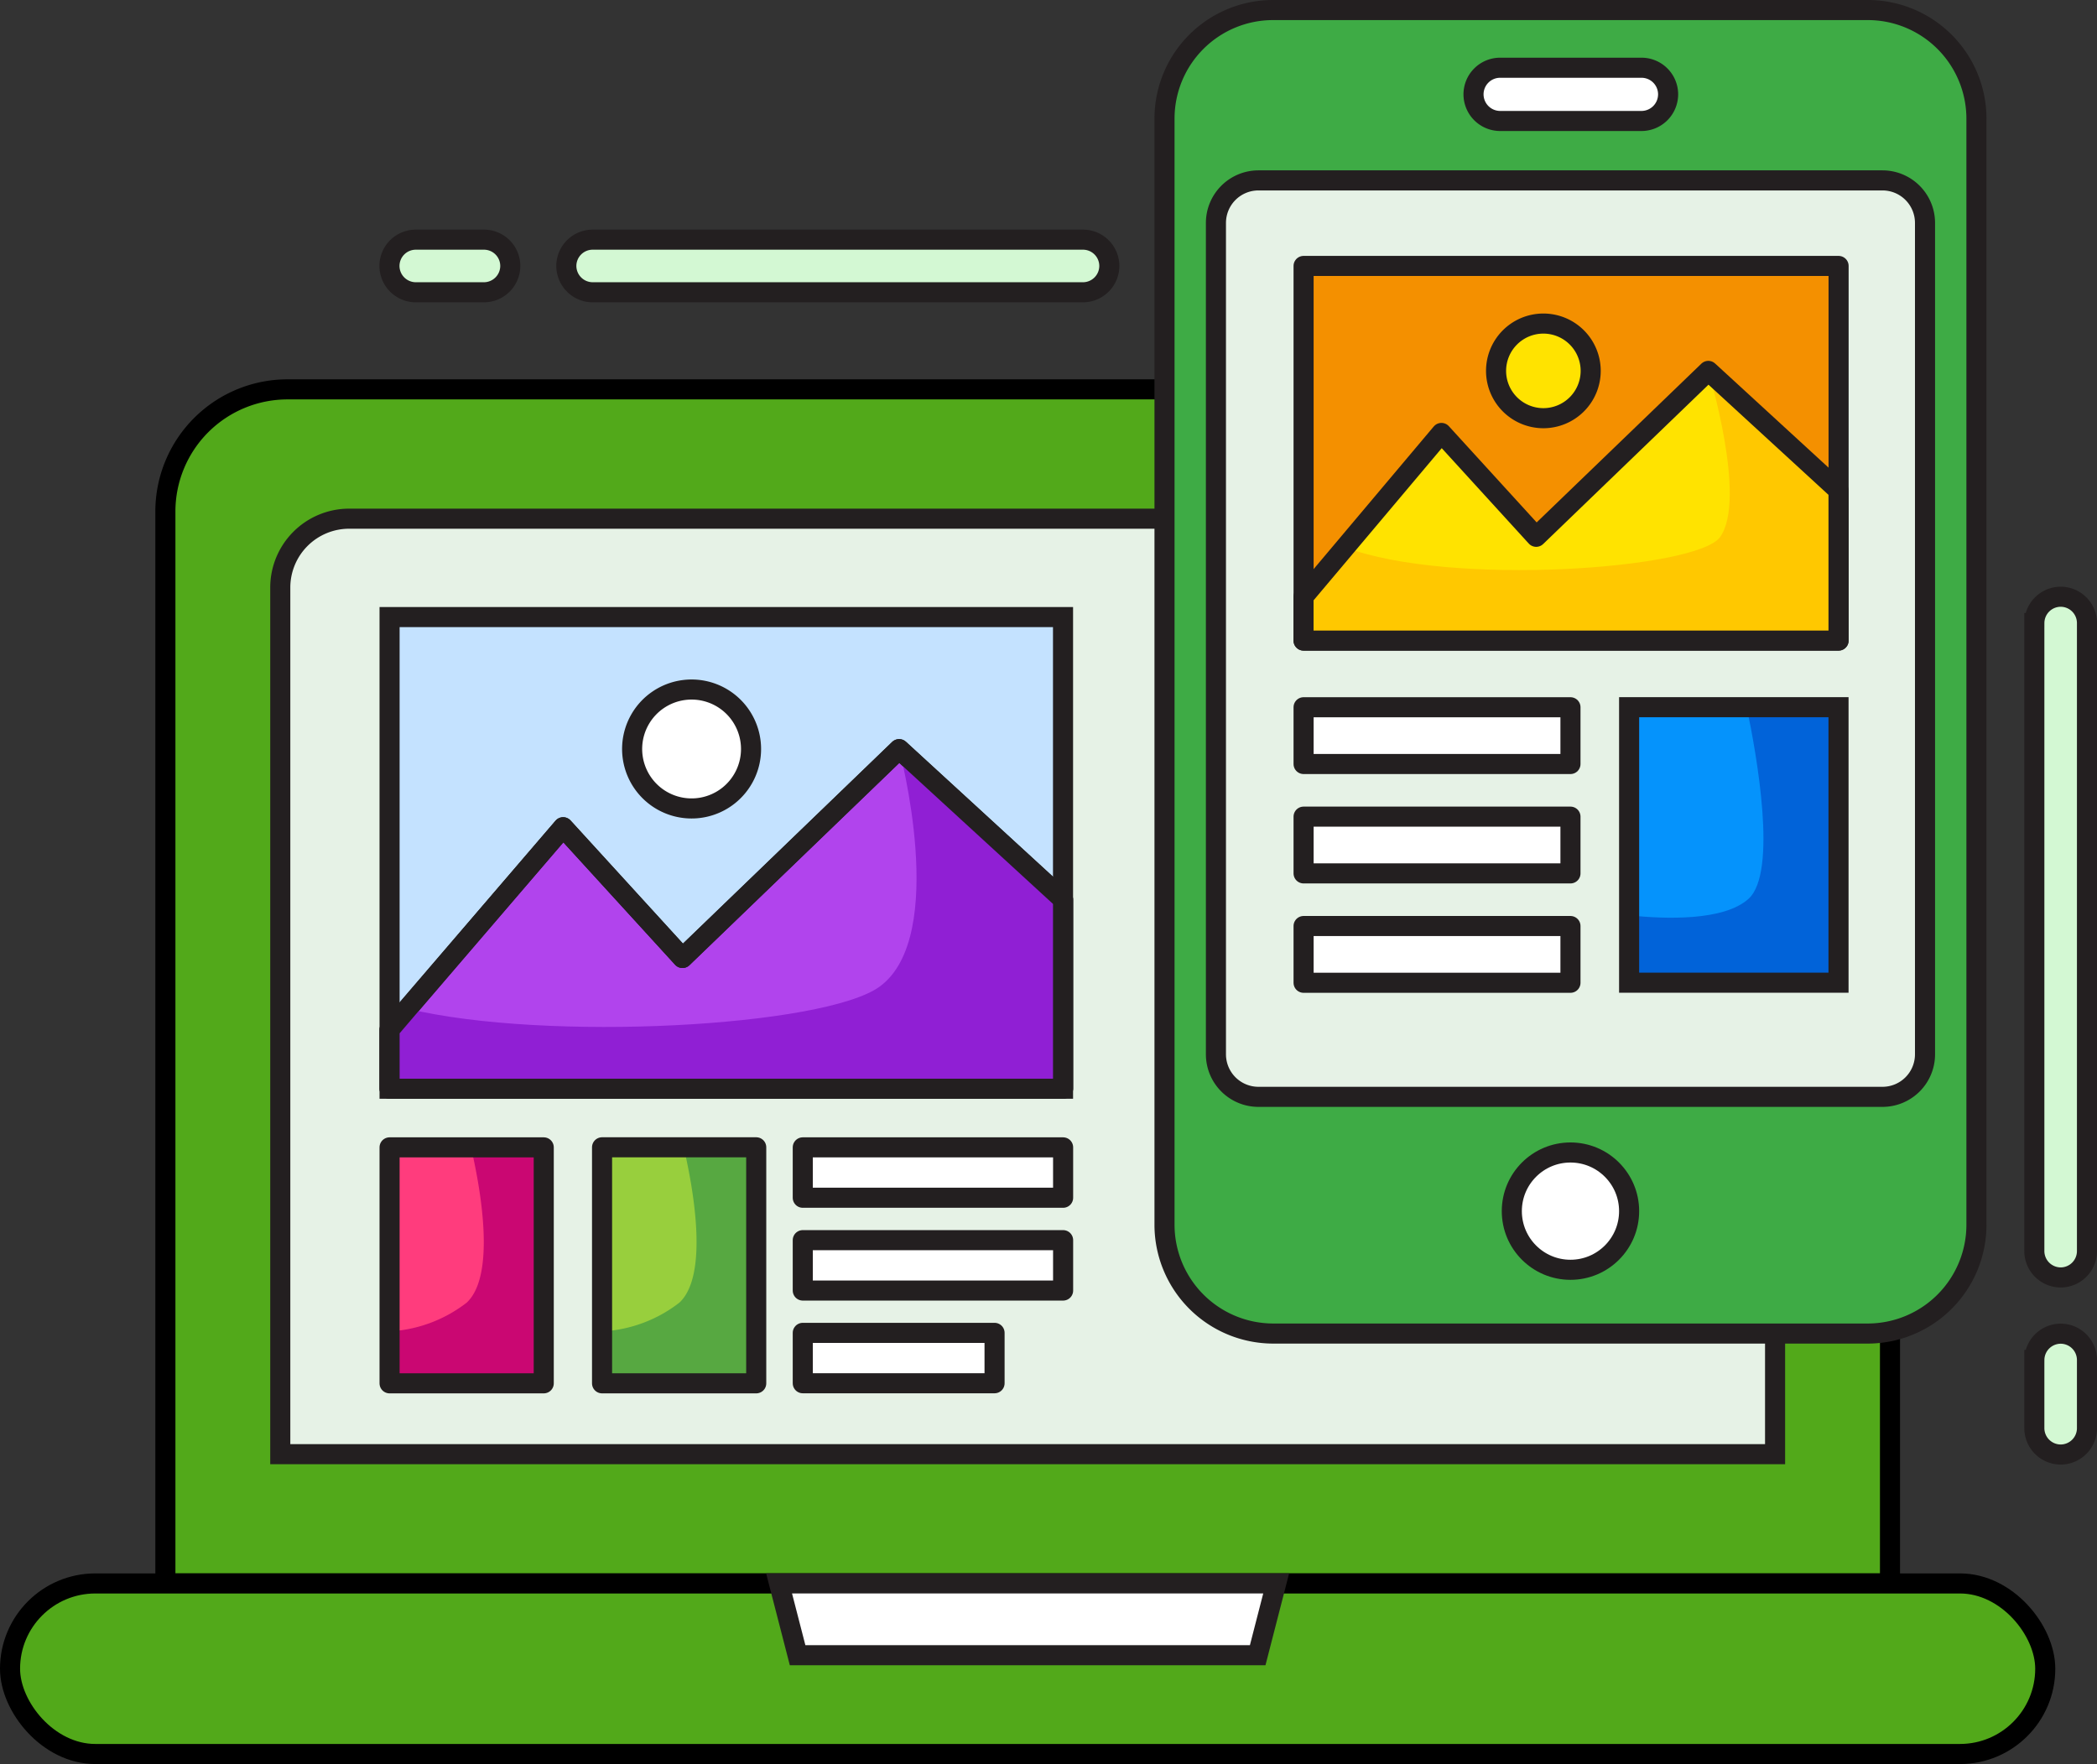
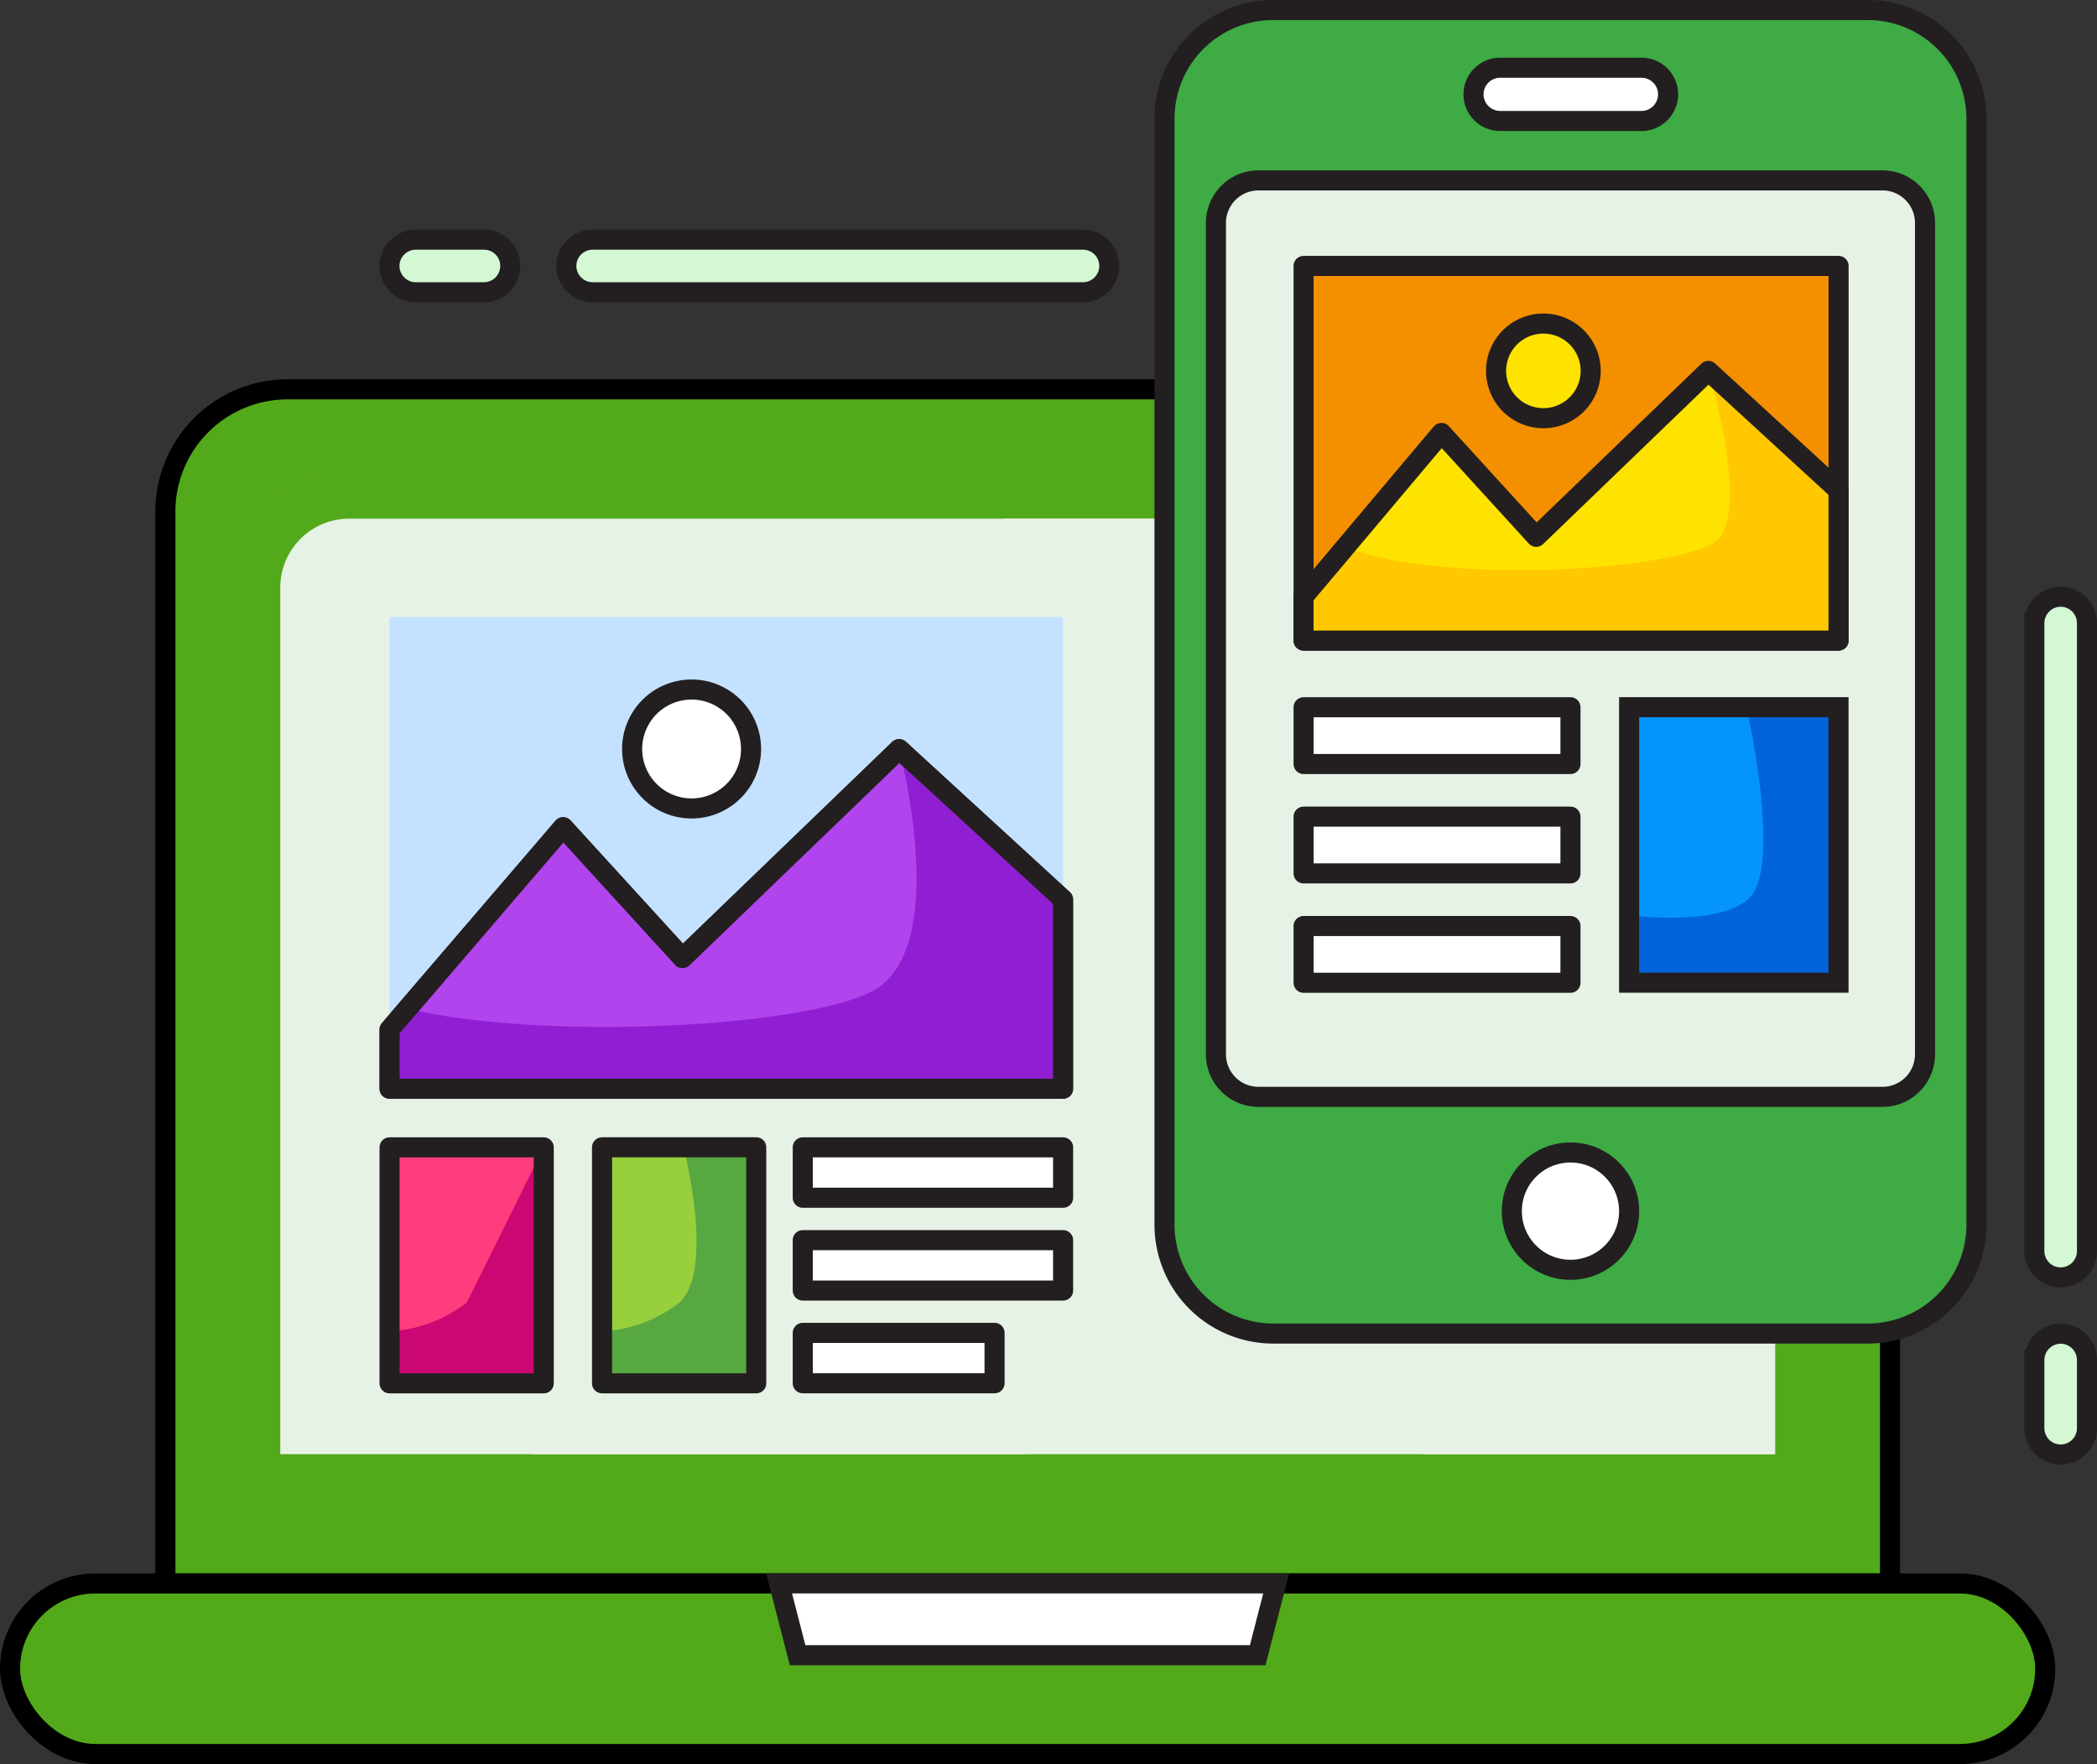
<svg xmlns="http://www.w3.org/2000/svg" width="104.433" height="87.851" viewBox="0 0 104.433 87.851">
  <rect x="0" y="0" width="104.433" height="87.851" fill="#333333" stroke="none" />
  <g id="Group_10621" data-name="Group 10621" transform="translate(-3481.75 -1932.44)">
    <path id="Path_14566" data-name="Path 14566" d="M3590.888,2047.965H3505v-53.382a6.083,6.083,0,0,1,6.086-6.083H3584.8a6.086,6.086,0,0,1,6.086,6.083Z" transform="translate(-15.014 -36.669)" fill="#52a91a" />
    <path id="Path_14567" data-name="Path 14567" d="M3590.888,2047.965H3505v-53.382a6.083,6.083,0,0,1,6.086-6.083H3584.8a6.086,6.086,0,0,1,6.086,6.083Z" transform="translate(-15.014 -36.669)" fill="none" stroke="#000" stroke-width="1" />
    <path id="Path_14568" data-name="Path 14568" d="M5.988.014H51.717V79.578H5.988A5.988,5.988,0,0,1,0,73.59V5.988A5.988,5.988,0,0,1,5.988,0Z" transform="translate(3572.708 1955.711) rotate(90)" fill="#52a91a" />
    <path id="Path_14569" data-name="Path 14569" d="M3596.273,2010.867v43.162H3521.83v-43.162a3.431,3.431,0,0,1,3.427-3.427h67.589A3.431,3.431,0,0,1,3596.273,2010.867Z" transform="translate(-26.122 -49.169)" fill="#e6f2e6" />
    <rect id="Rectangle_19125" data-name="Rectangle 19125" width="101.356" height="8.494" rx="4.247" transform="translate(3482.25 2011.297)" fill="#52a91a" />
    <rect id="Rectangle_19126" data-name="Rectangle 19126" width="101.356" height="8.494" rx="4.247" transform="translate(3482.25 2011.297)" fill="none" stroke="#000" stroke-width="1" />
    <path id="Path_14570" data-name="Path 14570" d="M3607.984,2007.44l-24.77,46.589h-24.6l23.5-46.589Z" transform="translate(-50.396 -49.169)" fill="#e6f2e6" />
    <path id="Path_14571" data-name="Path 14571" d="M3706.748,2042.27v34.746H3689.22Z" transform="translate(-136.597 -72.156)" fill="#e6f2e6" />
-     <path id="Path_14572" data-name="Path 14572" d="M3596.273,2010.867v43.162H3521.83v-43.162a3.431,3.431,0,0,1,3.427-3.427h67.589A3.431,3.431,0,0,1,3596.273,2010.867Z" transform="translate(-26.122 -49.169)" fill="none" stroke="#231f20" stroke-width="1" />
    <path id="Path_14573" data-name="Path 14573" d="M3618.725,2166.963h-22.914l-.922-3.574h24.756Z" transform="translate(-74.34 -152.093)" fill="#fff" stroke="#231f20" stroke-width="1" />
    <path id="Path_14574" data-name="Path 14574" d="M3691.775,1938.353v55.083a5.417,5.417,0,0,1-5.413,5.416h-29.605a5.42,5.42,0,0,1-5.417-5.416v-55.083a5.407,5.407,0,0,1,5.417-5.413h29.605A5.413,5.413,0,0,1,3691.775,1938.353Z" transform="translate(-111.596)" fill="#3eab45" />
-     <path id="Path_14575" data-name="Path 14575" d="M3691.775,1938.353v55.083a5.417,5.417,0,0,1-5.413,5.416h-29.605a5.42,5.42,0,0,1-5.417-5.416v-1.863c15.467,6.613,31.748,3.4,34.828.211,3.927-4.063,4.481-49.643.68-53.974-4.24-4.849-28.837-2.067-35.216-1.255a5.42,5.42,0,0,1,5.1-3.614h29.605a5.413,5.413,0,0,1,5.437,5.413Z" transform="translate(-111.596 0)" fill="#3eab45" />
    <path id="Path_14576" data-name="Path 14576" d="M3692.066,1957.89a2.119,2.119,0,0,1,2.118,2.118v41.4a2.118,2.118,0,0,1-2.118,2.122h-31.077a2.118,2.118,0,0,1-2.118-2.122v-41.4a2.118,2.118,0,0,1,2.118-2.118Z" transform="translate(-116.566 -16.466)" fill="#e6f2e6" stroke="#231f20" stroke-width="1" />
    <path id="Path_14577" data-name="Path 14577" d="M3691.775,1938.353v55.083a5.417,5.417,0,0,1-5.413,5.416h-29.605a5.42,5.42,0,0,1-5.417-5.416v-55.083a5.407,5.407,0,0,1,5.417-5.413h29.605A5.413,5.413,0,0,1,3691.775,1938.353Z" transform="translate(-111.596)" fill="none" stroke="#231f20" stroke-width="1" />
    <path id="Path_14578" data-name="Path 14578" d="M3704.964,1944.042h-7.038a1.329,1.329,0,0,1-1.326-1.326h0a1.326,1.326,0,0,1,1.326-1.326h7.039a1.326,1.326,0,0,1,1.326,1.326h0A1.329,1.329,0,0,1,3704.964,1944.042Z" transform="translate(-141.467 -5.577)" fill="#fff" stroke="#231f20" stroke-width="1" />
    <circle id="Ellipse_1705" data-name="Ellipse 1705" cx="2.921" cy="2.921" r="2.921" transform="translate(3557.04 1989.835)" fill="#fff" stroke="#231f20" stroke-width="1" />
    <rect id="Rectangle_19127" data-name="Rectangle 19127" width="26.644" height="18.657" transform="translate(3546.67 1945.684)" fill="#f49000" />
    <rect id="Rectangle_19128" data-name="Rectangle 19128" width="26.644" height="18.657" transform="translate(3546.67 1945.684)" fill="none" stroke="#231f20" stroke-linejoin="round" stroke-width="1" />
    <path id="Path_14579" data-name="Path 14579" d="M3698.344,1991.744v7.477H3671.7v-2.186l2.074-2.462,4.794-5.692,4.719,5.172,8.572-8.262Z" transform="translate(-125.033 -34.88)" fill="#ffe300" />
    <path id="Path_14580" data-name="Path 14580" d="M3704.613,1981.216a2.356,2.356,0,1,1-2.356-2.356A2.356,2.356,0,0,1,3704.613,1981.216Z" transform="translate(-143.645 -30.306)" fill="#ffe300" stroke="#231f20" stroke-width="1" />
    <rect id="Rectangle_19129" data-name="Rectangle 19129" width="10.428" height="13.72" transform="translate(3562.882 1967.659)" fill="#0593fc" />
    <rect id="Rectangle_19130" data-name="Rectangle 19130" width="13.291" height="2.826" transform="translate(3546.67 1967.662)" fill="#fff" stroke="#231f20" stroke-linejoin="round" stroke-width="1" />
    <rect id="Rectangle_19131" data-name="Rectangle 19131" width="13.291" height="2.826" transform="translate(3546.67 1973.11)" fill="#fff" stroke="#231f20" stroke-linejoin="round" stroke-width="1" />
    <rect id="Rectangle_19132" data-name="Rectangle 19132" width="13.291" height="2.826" transform="translate(3546.67 1978.557)" fill="#fff" stroke="#231f20" stroke-linejoin="round" stroke-width="1" />
    <rect id="Rectangle_19133" data-name="Rectangle 19133" width="12.965" height="2.509" transform="translate(3521.729 1994.201)" fill="#fff" stroke="#231f20" stroke-linejoin="round" stroke-width="1" />
    <rect id="Rectangle_19134" data-name="Rectangle 19134" width="33.539" height="23.488" transform="translate(3501.151 1963.171)" fill="#c4e2ff" />
-     <rect id="Rectangle_19135" data-name="Rectangle 19135" width="33.539" height="23.488" transform="translate(3501.151 1963.171)" fill="none" stroke="#231f20" stroke-width="1" />
    <path id="Path_14581" data-name="Path 14581" d="M3571.379,2048.68v9.422H3537.84v-2.944l.891-1.044,7.752-9.034,5.944,6.511,10.789-10.4Z" transform="translate(-36.688 -71.443)" fill="#b144ed" />
    <path id="Path_14582" data-name="Path 14582" d="M3571.379,2048.68v9.422H3537.84v-2.944l.891-1.044,7.752-9.034,5.944,6.511,10.789-10.4Z" transform="translate(-36.688 -71.443)" fill="none" stroke="#231f20" stroke-linejoin="round" stroke-width="1" />
    <path id="Path_14583" data-name="Path 14583" d="M3579.27,2035.435a2.961,2.961,0,1,1-.867-2.1A2.965,2.965,0,0,1,3579.27,2035.435Z" transform="translate(-60.117 -65.688)" fill="#fff" stroke="#231f20" stroke-linejoin="round" stroke-width="1" />
    <rect id="Rectangle_19136" data-name="Rectangle 19136" width="7.678" height="11.751" transform="translate(3501.151 1989.58)" fill="#ff3c7d" />
    <rect id="Rectangle_19137" data-name="Rectangle 19137" width="7.678" height="11.754" transform="translate(3511.733 1989.577)" fill="#98cf3d" />
    <rect id="Rectangle_19138" data-name="Rectangle 19138" width="12.965" height="2.509" transform="translate(3521.729 1989.58)" fill="#fff" stroke="#231f20" stroke-linejoin="round" stroke-width="1" />
    <rect id="Rectangle_19139" data-name="Rectangle 19139" width="9.551" height="2.509" transform="translate(3521.729 1998.818)" fill="#fff" stroke="#231f20" stroke-linejoin="round" stroke-width="1" />
    <path id="Path_14584" data-name="Path 14584" d="M3589.462,1966.57h-24.424a1.312,1.312,0,0,0-1.309,1.309h0a1.316,1.316,0,0,0,1.309,1.312h24.424a1.316,1.316,0,0,0,1.309-1.312h0A1.313,1.313,0,0,0,3589.462,1966.57Z" transform="translate(-53.775 -22.195)" fill="#d3f8d3" />
    <path id="Path_14585" data-name="Path 14585" d="M3589.462,1966.57h-24.424a1.312,1.312,0,0,0-1.309,1.309h0a1.316,1.316,0,0,0,1.309,1.312h24.424a1.316,1.316,0,0,0,1.309-1.312h0A1.313,1.313,0,0,0,3589.462,1966.57Z" transform="translate(-53.775 -22.195)" fill="none" stroke="#231f20" stroke-width="1" />
    <path id="Path_14586" data-name="Path 14586" d="M3542.529,1966.57h-3.4a1.313,1.313,0,0,0-1.309,1.309h0a1.316,1.316,0,0,0,1.309,1.312h3.4a1.316,1.316,0,0,0,1.309-1.312h0A1.312,1.312,0,0,0,3542.529,1966.57Z" transform="translate(-36.675 -22.195)" fill="#d3f8d3" />
    <path id="Path_14587" data-name="Path 14587" d="M3542.529,1966.57h-3.4a1.313,1.313,0,0,0-1.309,1.309h0a1.316,1.316,0,0,0,1.309,1.312h3.4a1.316,1.316,0,0,0,1.309-1.312h0A1.312,1.312,0,0,0,3542.529,1966.57Z" transform="translate(-36.675 -22.195)" fill="none" stroke="#231f20" stroke-width="1" />
    <path id="Path_14588" data-name="Path 14588" d="M3778.74,2020.179v31.282a1.316,1.316,0,0,0,1.313,1.309h0a1.313,1.313,0,0,0,1.309-1.309v-31.282a1.312,1.312,0,0,0-1.309-1.309h0a1.315,1.315,0,0,0-1.312,1.309Z" transform="translate(-195.678 -56.712)" fill="#d3f8d3" />
    <path id="Path_14589" data-name="Path 14589" d="M3778.74,2020.179v31.282a1.316,1.316,0,0,0,1.313,1.309h0a1.313,1.313,0,0,0,1.309-1.309v-31.282a1.312,1.312,0,0,0-1.309-1.309h0a1.315,1.315,0,0,0-1.312,1.309Z" transform="translate(-195.678 -56.712)" fill="none" stroke="#231f20" stroke-width="1" />
    <path id="Path_14590" data-name="Path 14590" d="M3778.74,2128.119v3.4a1.316,1.316,0,0,0,1.313,1.309h0a1.313,1.313,0,0,0,1.309-1.309v-3.4a1.313,1.313,0,0,0-1.309-1.309h0a1.316,1.316,0,0,0-1.312,1.309Z" transform="translate(-195.678 -127.951)" fill="#d3f8d3" />
    <path id="Path_14591" data-name="Path 14591" d="M3778.74,2128.119v3.4a1.316,1.316,0,0,0,1.313,1.309h0a1.313,1.313,0,0,0,1.309-1.309v-3.4a1.313,1.313,0,0,0-1.309-1.309h0a1.316,1.316,0,0,0-1.312,1.309Z" transform="translate(-195.678 -127.951)" fill="none" stroke="#231f20" stroke-width="1" />
    <path id="Path_14592" data-name="Path 14592" d="M3729.818,2035.05v13.723H3719.39v-3.359c1.8.194,4.716.289,5.944-.819,1.462-1.312.408-7.188-.088-9.544Z" transform="translate(-156.508 -67.391)" fill="#0163d9" />
    <rect id="Rectangle_19140" data-name="Rectangle 19140" width="10.428" height="13.72" transform="translate(3562.882 1967.659)" fill="none" stroke="#231f20" stroke-width="1" />
    <path id="Path_14593" data-name="Path 14593" d="M3698.344,1991.75v7.48H3671.7v-2.186l2.074-2.462c5.23,1.979,17.521,1.088,18.67-.507,1.36-1.894-.585-8.276-.585-8.276Z" transform="translate(-125.033 -34.887)" fill="#ffc800" />
    <path id="Path_14594" data-name="Path 14594" d="M3698.344,1991.744v7.477H3671.7v-2.186l2.074-2.462,4.794-5.692,4.719,5.172,8.572-8.262Z" transform="translate(-125.033 -34.88)" fill="none" stroke="#231f20" stroke-linejoin="round" stroke-width="1" />
    <path id="Path_14595" data-name="Path 14595" d="M3571.379,2048.68v9.422H3537.84v-2.944l.891-1.044c6.923,1.669,20.779.9,23.519-1.1,3.454-2.526.966-11.823.966-11.823Z" transform="translate(-36.688 -71.443)" fill="#901fd4" />
    <path id="Path_14596" data-name="Path 14596" d="M3571.379,2048.68v9.422H3537.84v-2.944l.891-1.044,7.752-9.034,5.944,6.511,10.789-10.4Z" transform="translate(-36.688 -71.443)" fill="none" stroke="#231f20" stroke-linejoin="round" stroke-width="1" />
    <path id="Path_14597" data-name="Path 14597" d="M3576.667,2099.51v11.754H3569v-2.587a6.847,6.847,0,0,0,3.842-1.435c1.5-1.408.646-5.869.211-7.732Z" transform="translate(-57.253 -109.933)" fill="#57a841" />
-     <path id="Path_14598" data-name="Path 14598" d="M3545.521,2099.51v11.754h-7.681v-2.587a6.867,6.867,0,0,0,3.845-1.435c1.493-1.408.643-5.869.208-7.732Z" transform="translate(-36.688 -109.933)" fill="#ca0772" />
+     <path id="Path_14598" data-name="Path 14598" d="M3545.521,2099.51v11.754h-7.681v-2.587a6.867,6.867,0,0,0,3.845-1.435Z" transform="translate(-36.688 -109.933)" fill="#ca0772" />
    <rect id="Rectangle_19141" data-name="Rectangle 19141" width="7.678" height="11.751" transform="translate(3501.151 1989.58)" fill="none" stroke="#231f20" stroke-linejoin="round" stroke-width="1" />
    <rect id="Rectangle_19142" data-name="Rectangle 19142" width="7.678" height="11.754" transform="translate(3511.733 1989.577)" fill="none" stroke="#231f20" stroke-linejoin="round" stroke-width="1" />
  </g>
</svg>